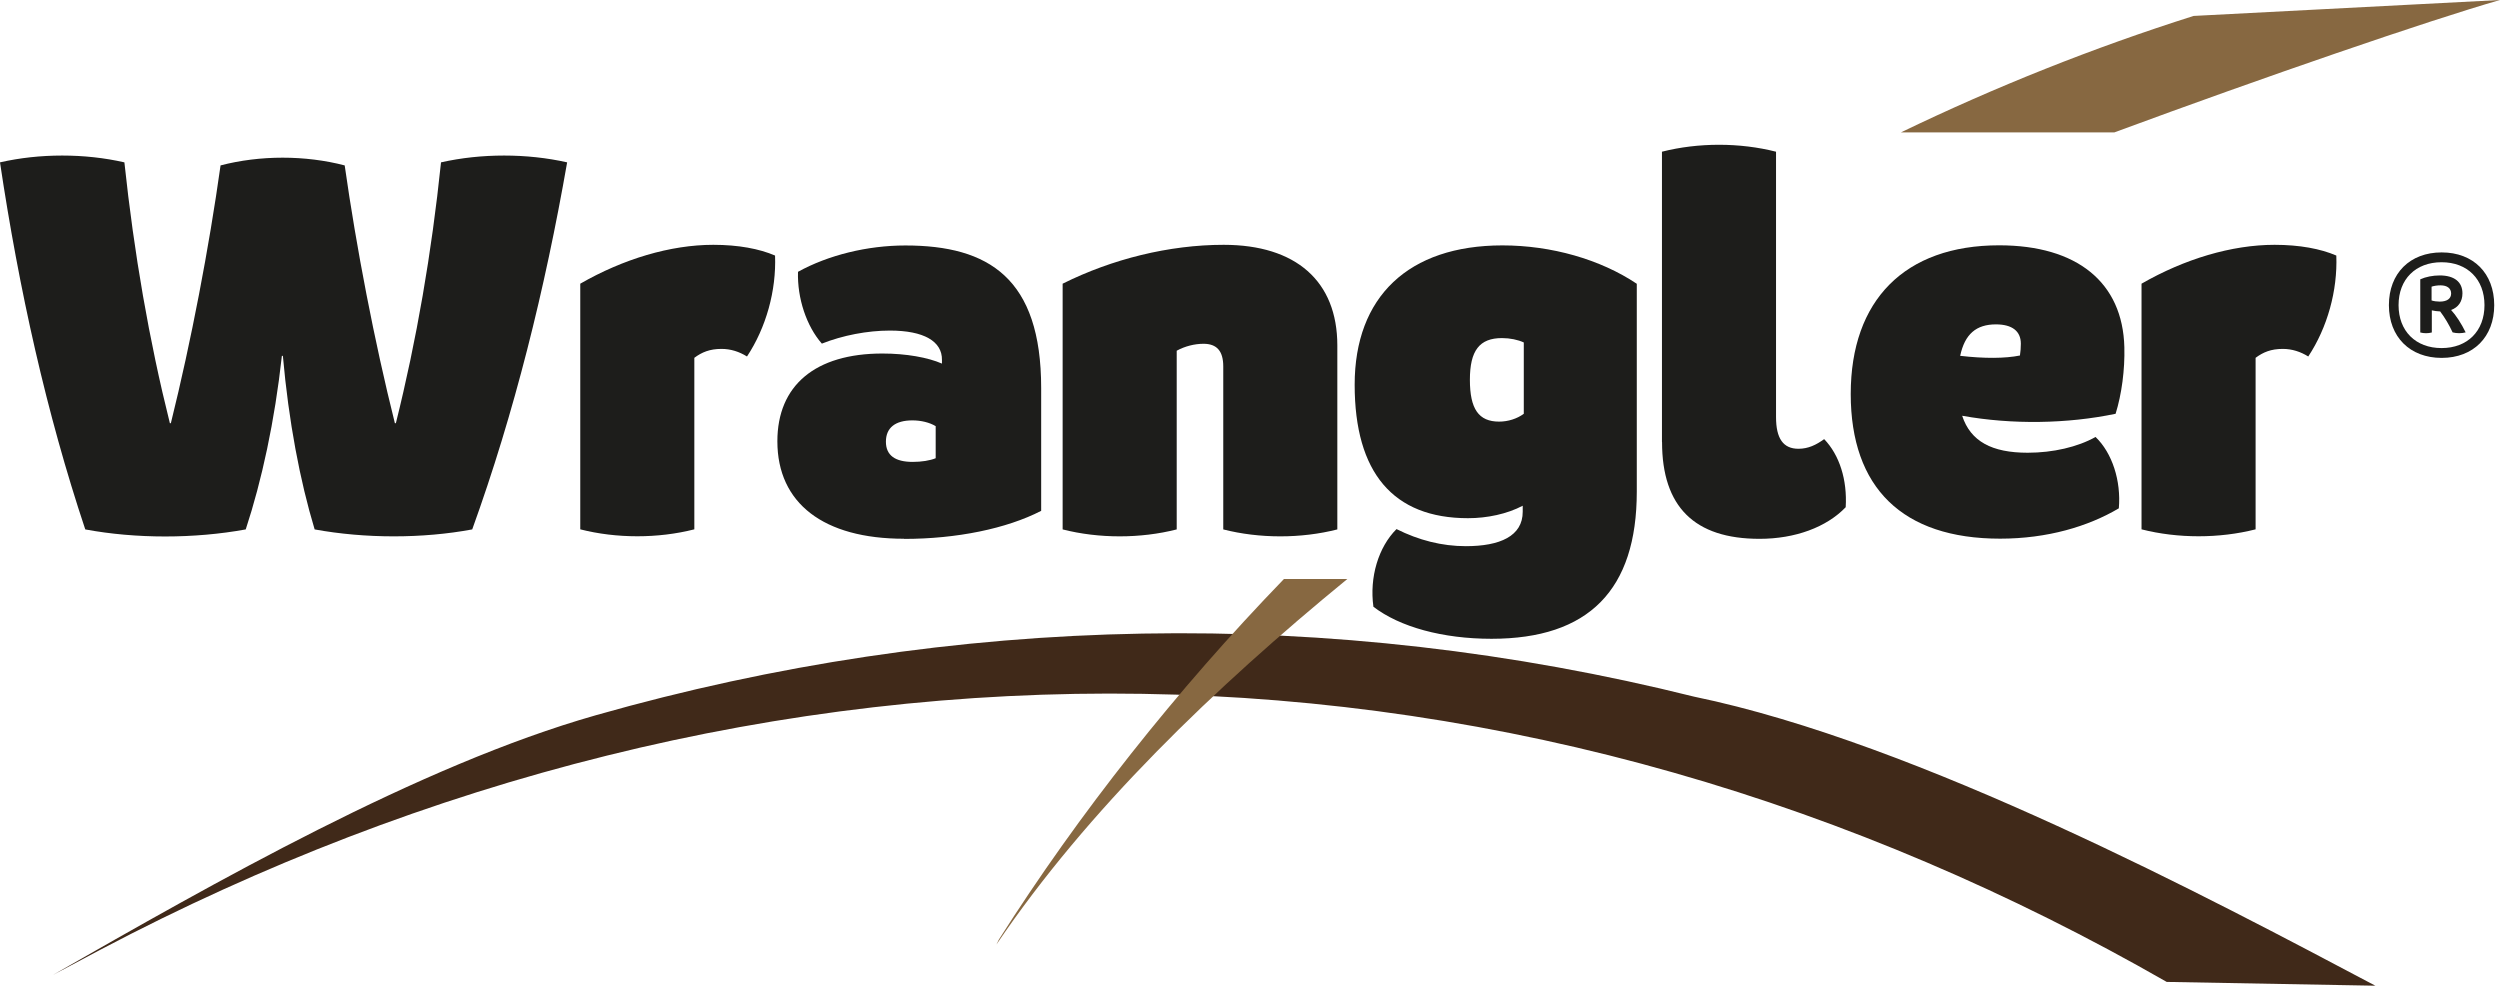
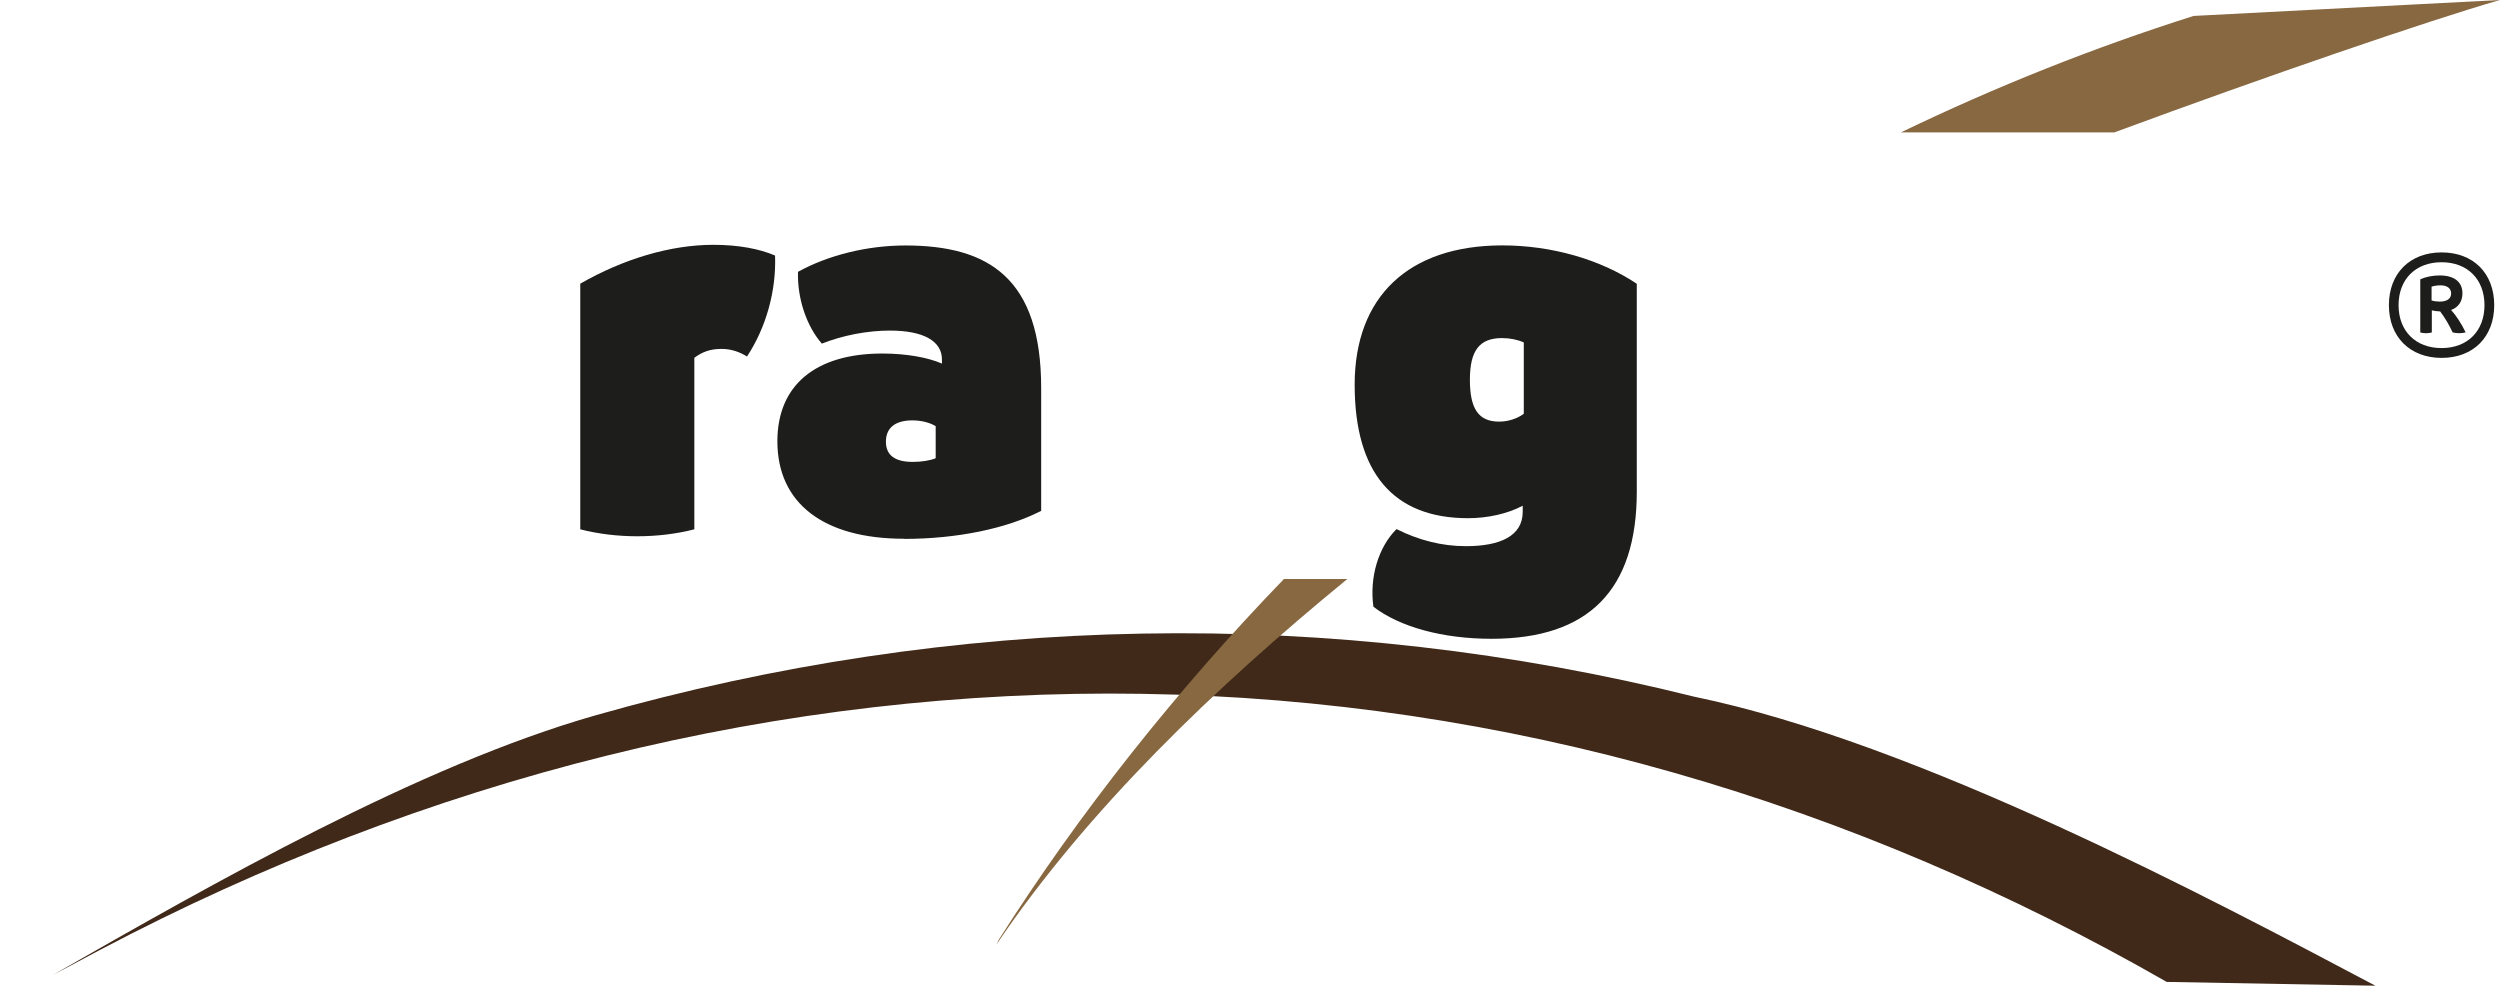
<svg xmlns="http://www.w3.org/2000/svg" id="Camada_2" viewBox="0 0 302.88 119.42">
  <defs>
    <style>.cls-1{fill:#876841;}.cls-2{fill:#402919;}.cls-3{fill:#1d1d1b;}</style>
  </defs>
  <g id="Layer_1">
    <g>
-       <path class="cls-3" d="M0,19.67c4.79-1.1,10.28-1.1,15.07,0,1.17,11.01,3,21.58,5.51,31.6h.12c2.47-9.96,4.62-21.25,6.02-31.23,4.78-1.25,10.26-1.25,15.04,0,1.42,9.99,3.59,21.28,6.08,31.23h.12c2.5-10.02,4.33-20.6,5.47-31.6,4.86-1.1,10.42-1.1,15.28,0-2.69,15.4-6.41,30.38-11.5,44.47-6.01,1.12-12.96,1.12-19.09,0-1.78-5.9-3.15-13.1-3.85-21.03h-.12c-.87,7.93-2.44,15.13-4.38,21.03-6.24,1.14-13.32,1.14-19.44,0C5.63,50.05,2.3,35.07,0,19.67Z" />
      <path class="cls-3" d="M70.3,34.37c5.2-2.99,10.92-4.71,16.12-4.71,3.04,0,5.57,.48,7.48,1.3,.16,4.26-1.08,8.72-3.4,12.23-.93-.58-1.96-.92-3.09-.92-1.42,0-2.38,.4-3.29,1.08v20.78c-4.39,1.12-9.43,1.12-13.82,0v-29.76Z" />
      <path class="cls-3" d="M109.53,65.27c-9.76,0-15.35-4.3-15.35-11.81,0-6.76,4.58-10.63,12.73-10.63,2.88,0,5.52,.48,7.21,1.22v-.43c.04-2.28-2.21-3.57-6.31-3.57-2.72,0-5.72,.58-8.24,1.58-1.85-2.1-2.99-5.48-2.89-8.7,3.68-2.03,8.42-3.19,13.01-3.19,10.11,0,16.45,3.98,16.45,17.27v14.88c-4.19,2.16-10.24,3.4-16.62,3.4h0Zm3.83-9.75v-3.89c-.72-.44-1.76-.7-2.82-.7-2.11,0-3.21,.92-3.21,2.58s1.12,2.45,3.25,2.45c1.06,0,2.09-.16,2.79-.45Z" />
-       <path class="cls-3" d="M128.74,34.37c5.99-2.99,12.91-4.71,19.51-4.71,8.75,0,13.77,4.4,13.77,12.19v22.29c-4.39,1.12-9.43,1.12-13.82,0v-19.74c0-1.87-.78-2.75-2.39-2.75-1.07,0-2.25,.29-3.25,.84v21.65c-4.39,1.12-9.43,1.12-13.82,0v-29.76Z" />
      <path class="cls-3" d="M166.39,73.49c-.49-3.54,.6-7.2,2.8-9.39,2.69,1.35,5.5,2.07,8.4,2.07,4.14,0,6.89-1.22,6.89-4.17v-.73c-1.89,1-4.31,1.51-6.63,1.51-9.06,0-13.73-5.51-13.73-16.17s6.52-16.88,17.9-16.88c5.93,0,11.86,1.69,16.28,4.65v25.18c0,11.92-5.83,17.83-17.6,17.83-5.89,0-11.11-1.42-14.32-3.89Zm18.22-23.35v-8.65c-.71-.33-1.67-.53-2.64-.53-2.73,0-3.89,1.51-3.89,5.05s1.06,5.07,3.54,5.07c1.09,0,2.18-.35,2.99-.95Z" />
-       <path class="cls-3" d="M201.35,53.54V18.38c4.39-1.12,9.43-1.12,13.82,0V50.53c0,2.6,.87,3.84,2.72,3.84,1.18,0,2.15-.47,3.11-1.17,1.86,1.93,2.81,4.94,2.61,8.25-2.33,2.43-6.13,3.83-10.44,3.83-7.89,0-11.81-3.89-11.81-11.73Z" />
-       <path class="cls-3" d="M256.69,61.59c-3.7,2.19-8.64,3.67-14.37,3.67-11.83,0-18.1-6.17-18.1-17.53s6.55-18.01,17.98-18.01c9.44,0,14.97,4.49,15.17,12.34,.07,2.73-.32,5.69-1.06,8.07-5.84,1.22-12.54,1.33-18.59,.24,1.02,3.11,3.6,4.48,7.94,4.48,3.05,0,6.05-.69,8.22-1.91,2.02,1.94,3.11,5.31,2.82,8.65Zm-19.2-18.48c2.93,.34,5.46,.32,7.23-.04,.07-.43,.11-.96,.11-1.43,0-1.52-1.05-2.34-3.02-2.34-2.38,0-3.77,1.17-4.33,3.81Z" />
-       <path class="cls-3" d="M259.45,34.37c5.2-2.99,10.92-4.71,16.12-4.71,3.04,0,5.57,.48,7.48,1.3,.16,4.26-1.08,8.72-3.4,12.23-.93-.58-1.96-.92-3.09-.92-1.42,0-2.38,.4-3.29,1.08v20.78c-4.39,1.12-9.43,1.12-13.82,0v-29.76Z" />
    </g>
    <g>
      <path class="cls-2" d="M6.49,118.07c19.29-11.02,44.27-25.33,65.74-31.43,21.47-6.11,43.78-9.49,66.21-9.88,22.43-.41,44.95,2.19,66.8,7.64,27.28,5.64,62.6,24.48,82.54,35.02l-25.28-.46c-18.79-10.77-38.84-19.4-59.72-25.35-20.87-5.96-42.55-9.21-64.33-9.55-21.79-.35-43.66,2.2-64.91,7.48-21.26,5.27-41.88,13.24-61.34,23.5l-5.7,3.03Z" />
      <g>
        <path class="cls-1" d="M256.16,16.04c17.95-6.64,38.25-13.62,46.72-16.04l-37.12,1.93c-12.15,3.85-24,8.58-35.46,14.11h25.86Z" />
        <path class="cls-1" d="M155.55,70.15c-13.04,13.49-24.8,28.35-34.53,43.67l-.3,.61c11.05-16.33,26.41-31.1,42.51-44.28h-7.67Z" />
      </g>
    </g>
    <path class="cls-3" d="M302.18,36.97c0,3.85-2.53,6.39-6.37,6.39s-6.39-2.54-6.39-6.39,2.54-6.39,6.39-6.39,6.37,2.54,6.37,6.39Zm-1.18,0c0-3.13-2.06-5.2-5.2-5.2s-5.21,2.06-5.21,5.2,2.07,5.2,5.21,5.2,5.2-2.06,5.2-5.2Zm-4.05,.58c.61,.66,1.25,1.65,1.77,2.72-.5,.13-1.08,.13-1.58,0-.42-.91-.95-1.8-1.51-2.54-.35-.01-.72-.06-1.01-.13v2.68c-.45,.12-.95,.12-1.4,0v-6.44c.66-.3,1.52-.47,2.36-.47,1.75,0,2.75,.78,2.75,2.17,0,.99-.5,1.7-1.38,2.02Zm-1.37-1.01c.88,0,1.38-.36,1.38-.98s-.47-.99-1.29-.99c-.39,0-.78,.06-1.08,.16v1.67c.28,.09,.64,.14,.98,.14Z" />
  </g>
</svg>